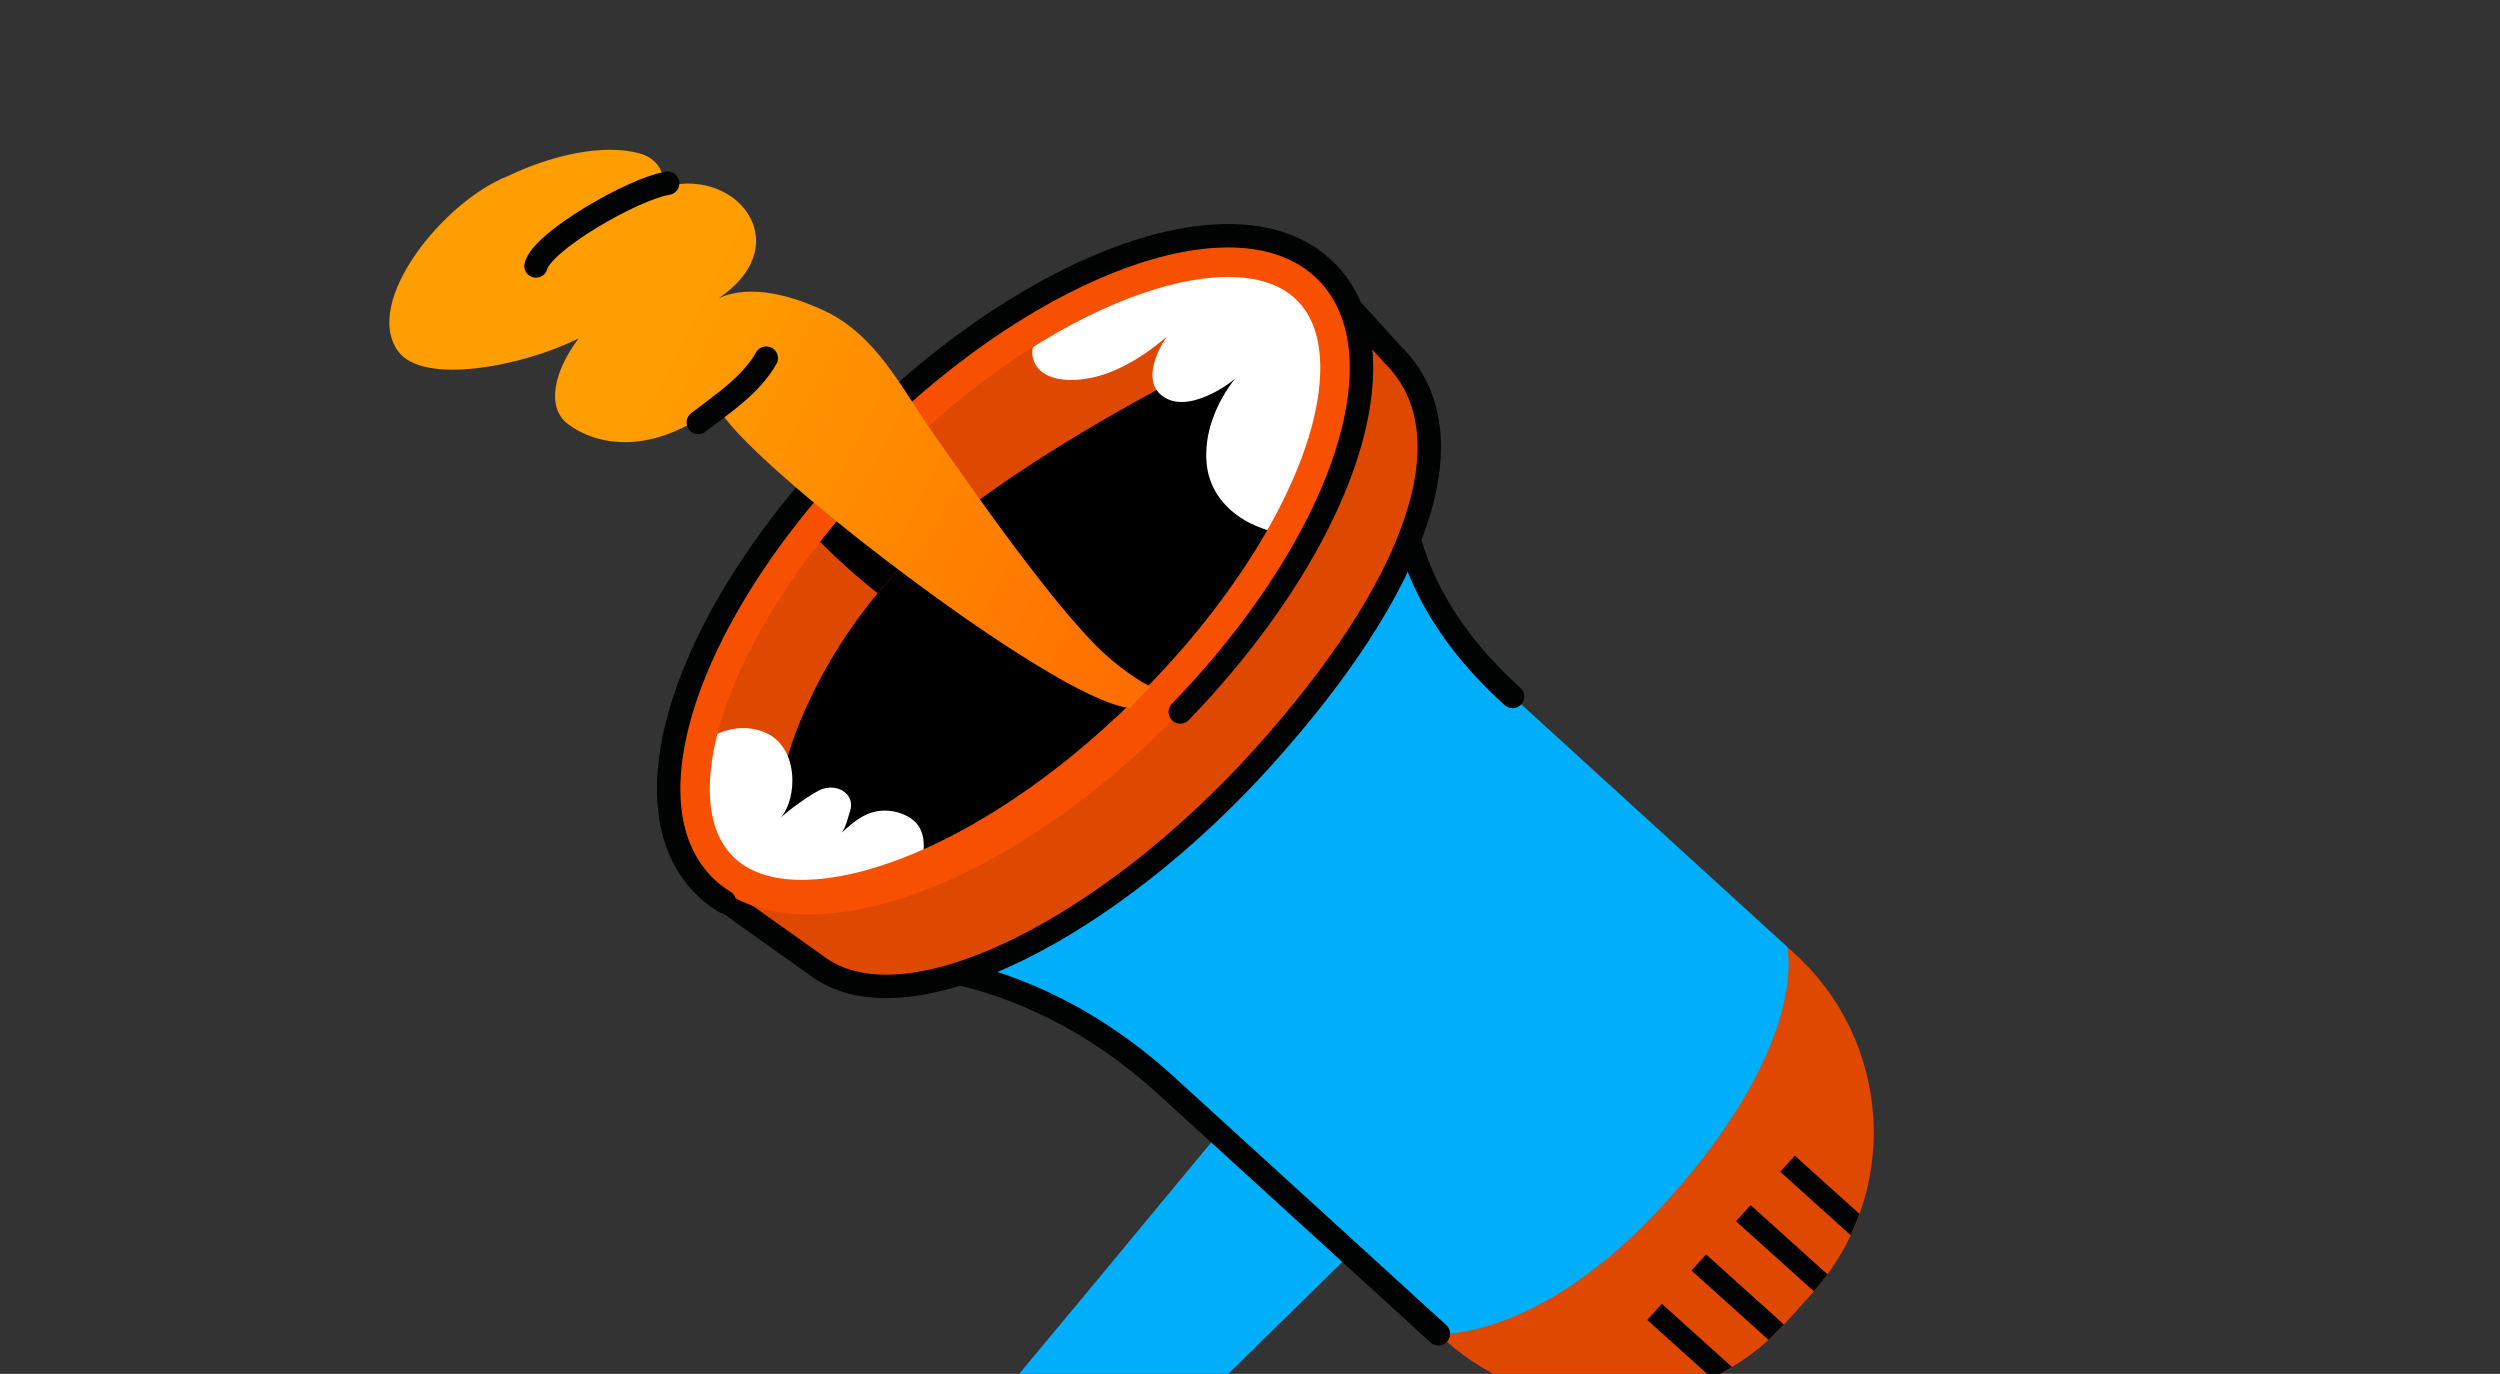
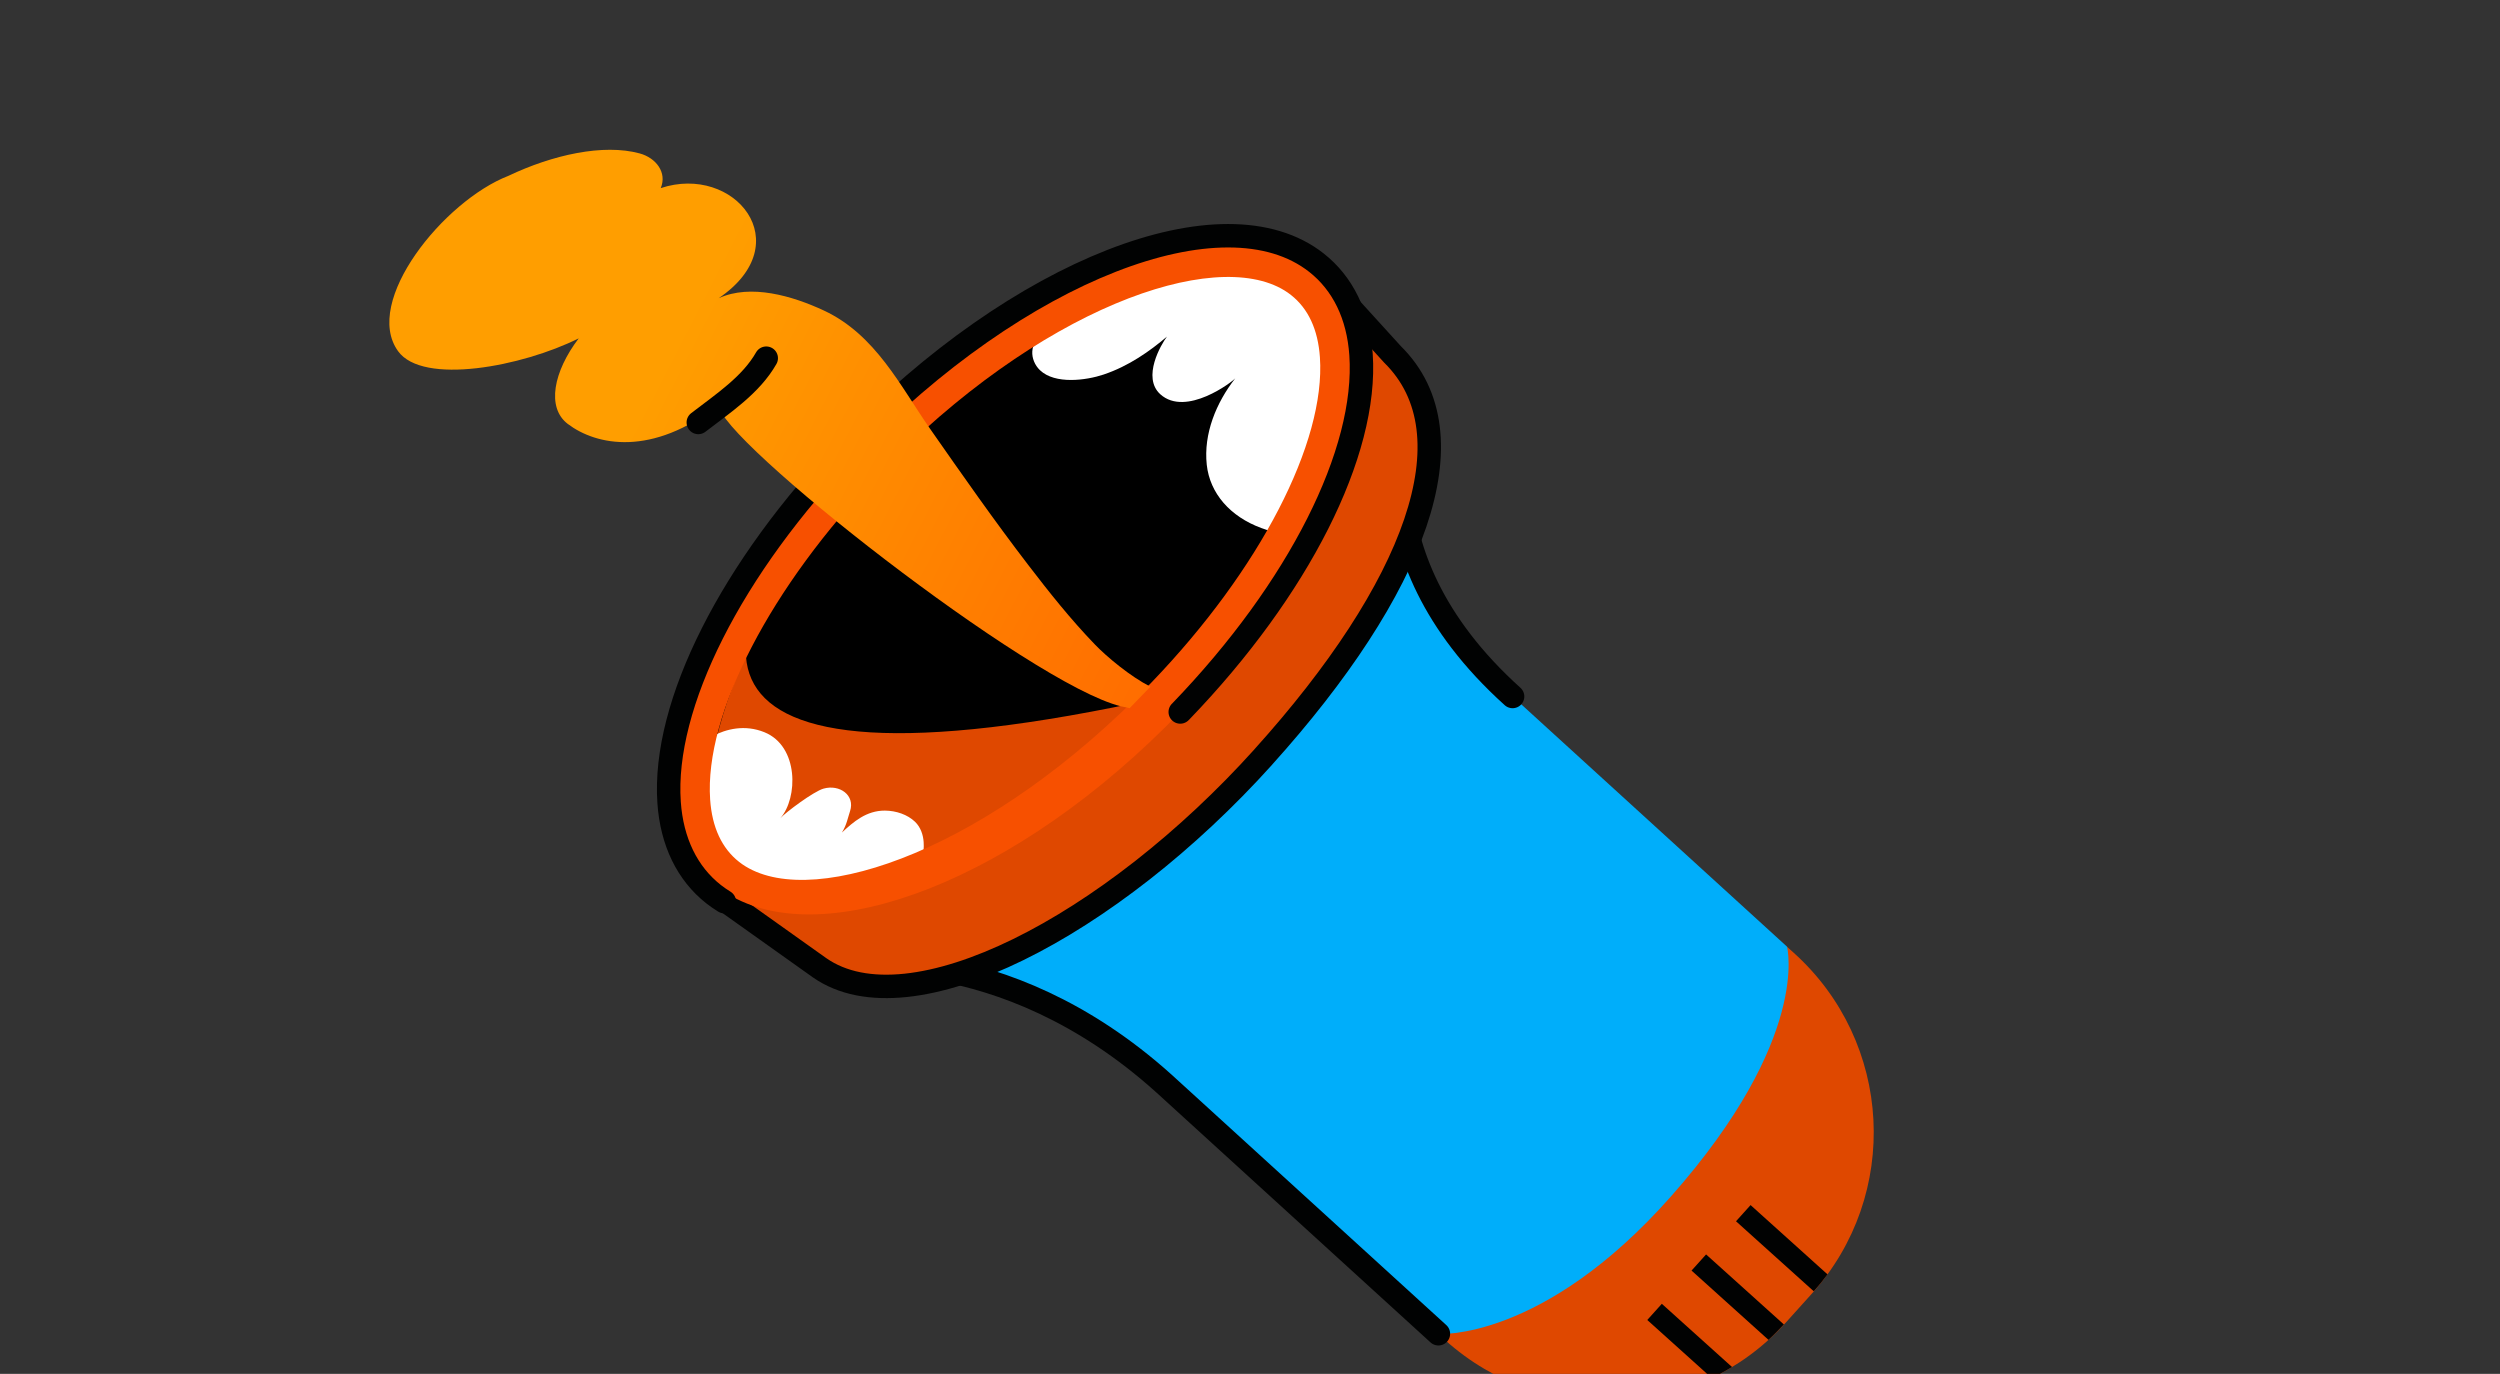
<svg xmlns="http://www.w3.org/2000/svg" width="444" height="244" viewBox="0 0 444 244" fill="none">
  <rect x="0" y="0" width="444" height="244" fill="#333333" stroke="none" />
  <g clip-path="url(#clip0_62_6598)">
    <path d="M251.6 68.911L172.474 99.895L145.559 171.878C145.559 171.878 177.652 166.264 206.723 192.448L255.468 236.888C255.468 236.888 285.637 241.063 308.313 216.887C331.703 191.948 317.381 168.13 317.381 168.13L268.636 123.69C239.558 97.503 251.6 68.911 251.6 68.911Z" fill="#00AEFA" />
    <path d="M317.377 168.135C317.377 168.135 321.68 184.347 296.716 212.54C273.985 238.211 255.439 236.911 255.439 236.911L256.64 237.992C274.257 253.855 301.378 252.413 317.219 234.824L319.492 232.298L321.765 229.773C337.609 212.178 336.192 185.085 318.569 169.219L317.367 168.138L317.377 168.135Z" fill="#DF4800" />
-     <path d="M318.755 205.237L316.169 208.111L328.661 219.359C329.25 218.108 329.795 216.867 330.237 215.58L318.78 205.265L318.749 205.249L318.755 205.237Z" fill="#010202" />
    <path d="M308.31 216.893L322.126 229.333C323.008 228.351 323.822 227.35 324.567 226.329L310.902 214.022L308.316 216.897L308.31 216.893Z" fill="#010202" />
    <path d="M300.417 225.653L314.082 237.96C315.041 237.088 315.929 236.157 316.816 235.225L303 222.785L300.414 225.66L300.417 225.653Z" fill="#010202" />
    <path d="M295.142 231.555L292.556 234.429L304.014 244.744C305.225 244.144 306.428 243.5 307.606 242.78L295.115 231.533L295.146 231.549L295.142 231.555Z" fill="#010202" />
-     <path d="M216.437 201.298C216.437 201.298 174.464 252.049 159.866 269.266C155.25 274.713 156.709 283.004 162.902 286.553C167.653 289.273 173.658 288.245 177.236 284.1L239.874 222.667L216.437 201.298Z" fill="#00AEFA" />
    <path d="M148.834 171.515C148.834 171.515 177.644 166.259 206.718 192.437L255.463 236.876" stroke="#010202" stroke-width="4.163" stroke-linecap="round" stroke-linejoin="round" />
    <path d="M268.636 123.697C239.558 97.509 250.801 71.292 250.801 71.292" stroke="#010202" stroke-width="4.163" stroke-linecap="round" stroke-linejoin="round" />
    <path d="M177.645 104.558C203.087 76.304 221.398 51.309 218.542 48.733C215.687 46.156 192.738 66.976 167.296 95.229C141.855 123.482 123.543 148.478 126.399 151.054C129.255 153.63 152.204 132.811 177.645 104.558Z" fill="#E8C9B8" />
    <path d="M224.367 134.428C251.253 104.588 261.82 77.23 247.314 62.945L234.176 48.501L202.84 48.087C186.89 53.16 165.734 67.189 149.817 84.865C133.337 103.161 118.602 136.651 125.383 150.624L129.016 160.105C129.016 160.105 145.134 171.579 145.561 171.877C161.666 183.118 197.284 164.512 224.373 134.431L224.367 134.428Z" fill="#DF4800" />
    <path d="M224.367 134.428C251.253 104.588 261.82 77.23 247.314 62.945L234.176 48.501L202.84 48.087C186.89 53.16 165.734 67.189 149.817 84.865C133.337 103.161 118.602 136.651 125.383 150.624L129.016 160.105C129.016 160.105 145.134 171.579 145.561 171.877C161.666 183.118 197.284 164.512 224.373 134.431L224.367 134.428Z" stroke="#010202" stroke-width="4.163" stroke-linecap="round" stroke-linejoin="round" />
-     <path d="M206.188 123.863C177.872 153.249 142.921 167.647 128.109 156.014C113.303 144.383 124.249 111.124 152.562 81.728C180.878 52.341 215.829 37.943 230.637 49.583C245.443 61.214 234.498 94.473 206.185 123.869L206.188 123.863Z" fill="black" />
-     <path d="M138.105 145.076C138.352 139.138 139.847 133.568 142.11 128.103C146.58 117.332 153.274 107.345 161.782 98.88C166.094 94.588 170.971 90.845 176.024 87.263C181.272 83.546 186.71 80.053 192.281 76.73C197.934 73.355 203.712 70.146 209.564 67.054C215.244 64.054 220.97 61.085 226.805 58.315C229.463 57.054 232.173 55.859 234.907 54.725C233.857 52.725 232.442 50.992 230.643 49.58C215.837 37.949 180.877 52.334 152.567 81.724C124.251 111.111 113.306 144.37 128.114 156.01C131.07 158.332 134.827 159.614 139.172 159.952C138.482 154.999 137.903 150.025 138.105 145.076Z" fill="#DF4800" />
+     <path d="M206.188 123.863C113.303 144.383 124.249 111.124 152.562 81.728C180.878 52.341 215.829 37.943 230.637 49.583C245.443 61.214 234.498 94.473 206.185 123.869L206.188 123.863Z" fill="black" />
    <path d="M151.635 82.717C148.403 86.13 145.389 89.593 142.631 93.061C146.654 97.47 151.098 101.578 155.859 105.362C157.723 103.113 159.695 100.943 161.782 98.87C163.326 97.335 164.94 95.875 166.611 94.459C161.477 90.836 155.988 87.171 151.635 82.717Z" fill="black" />
    <path d="M229.557 49.289C223.954 44.961 215.581 46.151 209.262 47.818C204.74 49.013 200.498 50.792 196.492 52.842C194.201 54.016 191.983 55.291 189.833 56.632C188.699 57.343 187.586 58.072 186.482 58.83C185.651 59.391 184.598 59.853 183.993 60.617C183.584 61.136 183.365 61.761 183.335 62.413C183.265 63.585 183.762 64.845 184.691 65.739C187.375 68.313 192.922 67.551 195.986 66.523C200.481 65.016 204.231 62.349 207.256 59.779C206.223 61.13 202.769 67.033 206.066 70.017C210.629 74.139 218.938 67.754 219.391 67.178C215.998 71.513 213.728 77.037 214.319 82.535C214.864 87.602 218.466 91.747 224.024 93.784C224.658 94.017 225.311 94.227 225.964 94.422C238.367 74.898 243.384 59.969 229.551 49.285L229.544 49.298L229.557 49.289Z" fill="white" />
    <path d="M162.509 145.948C161.176 144.666 159.147 143.974 157.144 143.963C153.874 143.959 151.604 145.93 149.519 147.861C150.388 146.464 150.538 145.349 150.971 144.05C151.897 141.247 149.127 139.249 146.254 140.06C144.51 140.552 139.474 144.315 138.589 145.318C141.744 141.733 141.89 132.518 135.751 130.04C128.773 127.225 122.579 133.359 122.313 134.288C121.275 137.936 120.792 141.815 121.845 145.699C122.904 149.587 125.632 153.494 129.874 155.952C132.896 157.704 136.504 158.635 140.005 158.876C143.512 159.12 146.927 158.72 150.161 158.031C154.519 157.096 162.605 155.578 162.784 155.246C163.724 153.541 164.169 151.487 164.039 149.545C163.96 148.296 163.512 146.912 162.509 145.948Z" fill="white" />
    <path d="M128.64 160.131C129.241 158.766 127.355 159.289 126.749 158.82C122.05 155.13 119.311 149.491 118.831 142.512C117.631 125.151 129.89 100.861 150.828 79.132C180.865 47.956 217.31 33.675 233.8 46.652C238.499 50.342 241.238 55.981 241.718 62.96C242.918 80.321 230.659 104.611 209.721 126.34C209.686 126.377 209.651 126.414 209.61 126.448C180.704 156.401 146.475 169.324 129.235 158.763L128.64 160.131ZM228.111 51.577C215.552 43.889 184.464 54.744 156.091 84.195C136.837 104.178 125.08 126.867 126.122 142.005C126.464 146.935 128.196 150.659 131.262 153.07C131.63 153.361 132.017 153.631 132.429 153.882C144.982 161.567 176.079 150.709 204.451 121.258C204.486 121.221 204.518 121.19 204.553 121.153C223.738 101.197 235.46 78.561 234.417 63.454C234.076 58.524 232.344 54.8 229.277 52.39C228.909 52.098 228.516 51.825 228.111 51.577Z" fill="#F75000" />
    <path d="M128.64 160.131C127.983 159.73 127.355 159.289 126.749 158.82C122.05 155.13 119.311 149.491 118.831 142.512C117.631 125.151 129.89 100.861 150.828 79.132C180.865 47.956 217.31 33.675 233.8 46.652C238.499 50.342 241.238 55.981 241.718 62.96C242.918 80.321 230.659 104.611 209.721 126.34C209.686 126.377 209.651 126.414 209.61 126.448" stroke="#010202" stroke-width="4.163" stroke-linecap="round" stroke-linejoin="round" />
    <path d="M204.299 121.95C200.767 120.155 196.571 116.661 194.45 114.455C190.153 109.999 186.325 105.181 182.613 100.335C176.537 92.414 170.86 84.282 165.178 76.147C159.946 68.66 155.53 59.435 146.301 55.14C140.768 52.566 133.315 50.354 127.631 52.968C142.051 43.184 130.389 29.075 117.346 33.409C118.511 30.643 116.51 28.036 113.599 27.244C107.143 25.489 98.136 27.499 90.293 31.229C78.821 35.681 64.349 53.567 70.695 62.365C75.098 68.476 92.766 65.095 102.781 60.09C98.303 65.984 97.008 72.387 100.846 75.296C105.921 79.14 115.819 81.159 127.637 71.888C127.254 77.693 183.097 121.589 199.11 125.446C199.677 125.58 200.171 125.686 200.623 125.769L204.324 121.947L204.299 121.95Z" fill="url(#paint0_linear_62_6598)" />
    <path d="M136.085 63.613C133.387 68.367 128.422 71.641 124.017 75.031" stroke="#010202" stroke-width="4.163" stroke-linecap="round" stroke-linejoin="round" />
-     <path d="M95.186 47.236C96.235 42.911 112.322 33.577 118.578 32.537" stroke="#010202" stroke-width="4.163" stroke-linecap="round" stroke-linejoin="round" />
  </g>
  <defs>
    <linearGradient id="paint0_linear_62_6598" x1="77.533" y1="37.239" x2="212.224" y2="106.57" gradientUnits="userSpaceOnUse">
      <stop offset="0.32" stop-color="#FF9E00" />
      <stop offset="1" stop-color="#FF6D00" />
    </linearGradient>
    <clipPath id="clip0_62_6598">
      <rect width="444" height="244" fill="white" transform="matrix(-1 0 0 1 444 0)" />
    </clipPath>
  </defs>
</svg>